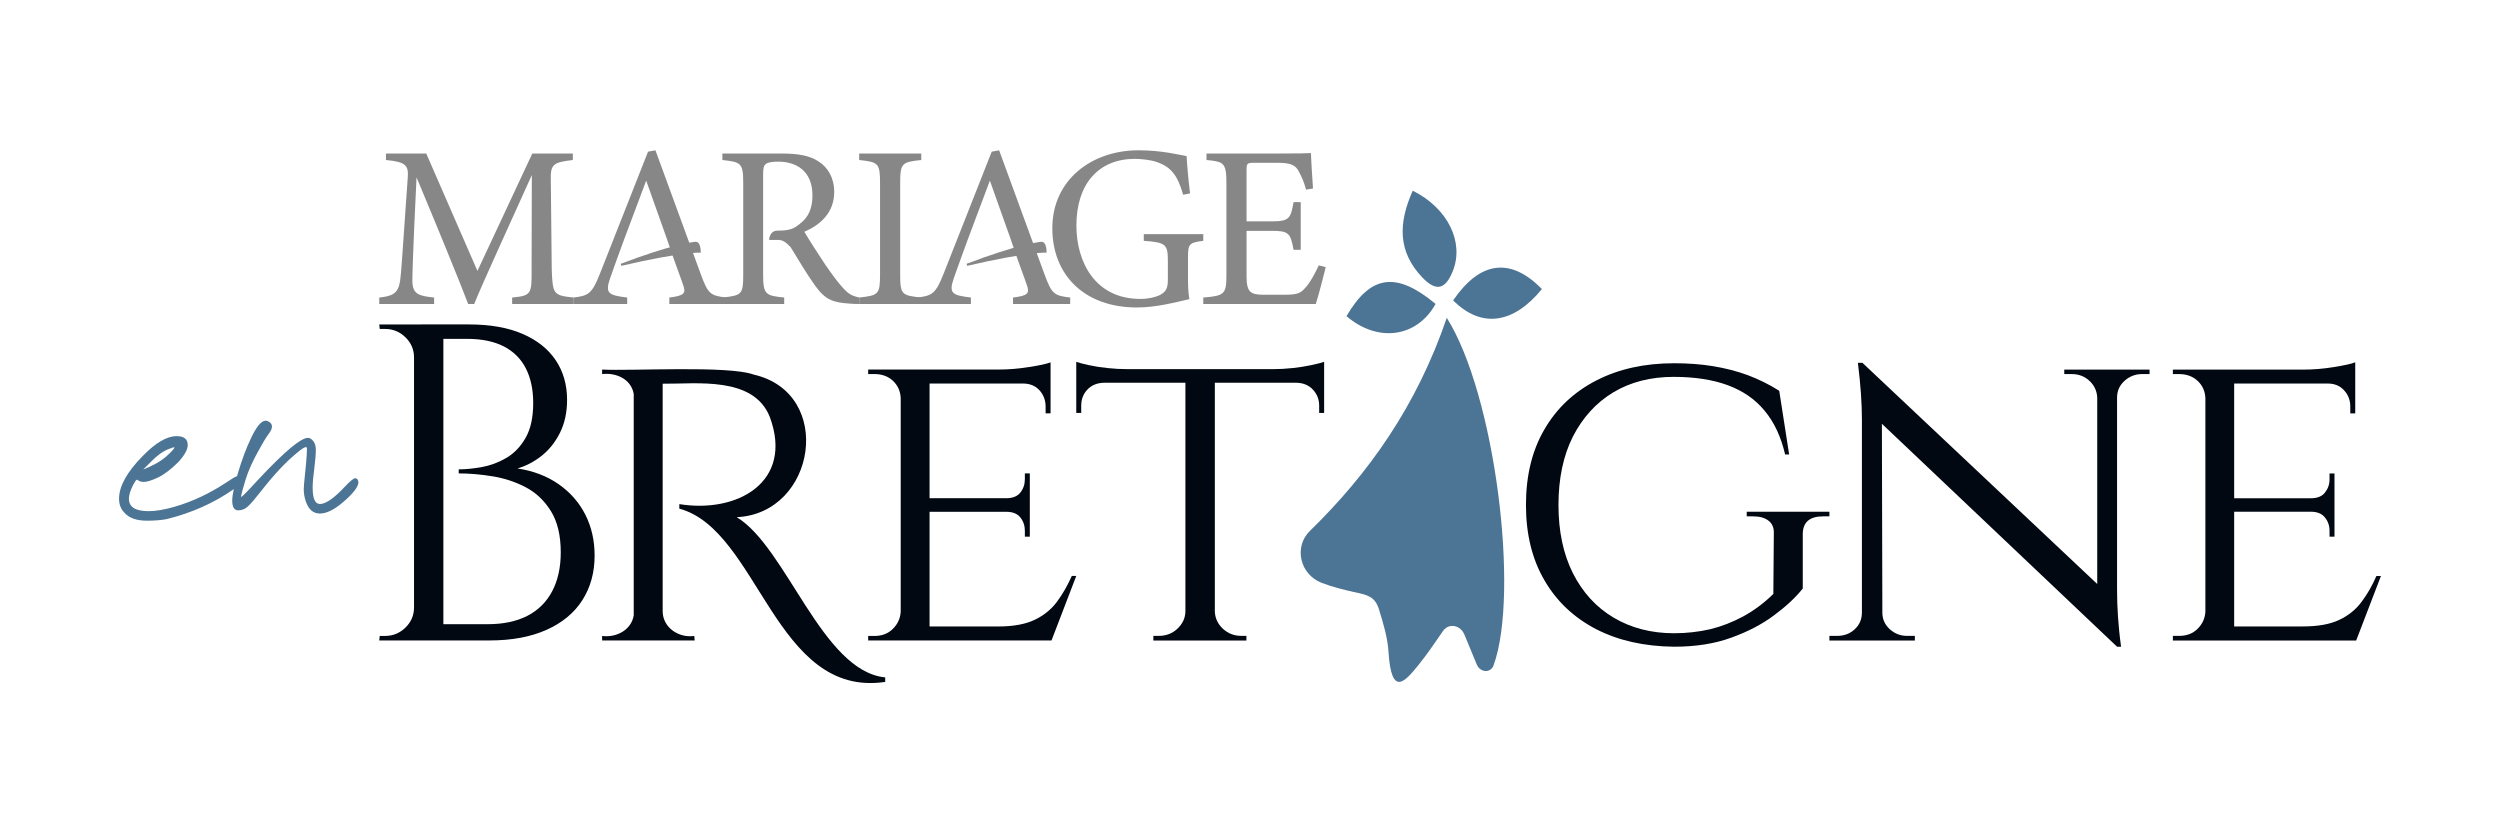
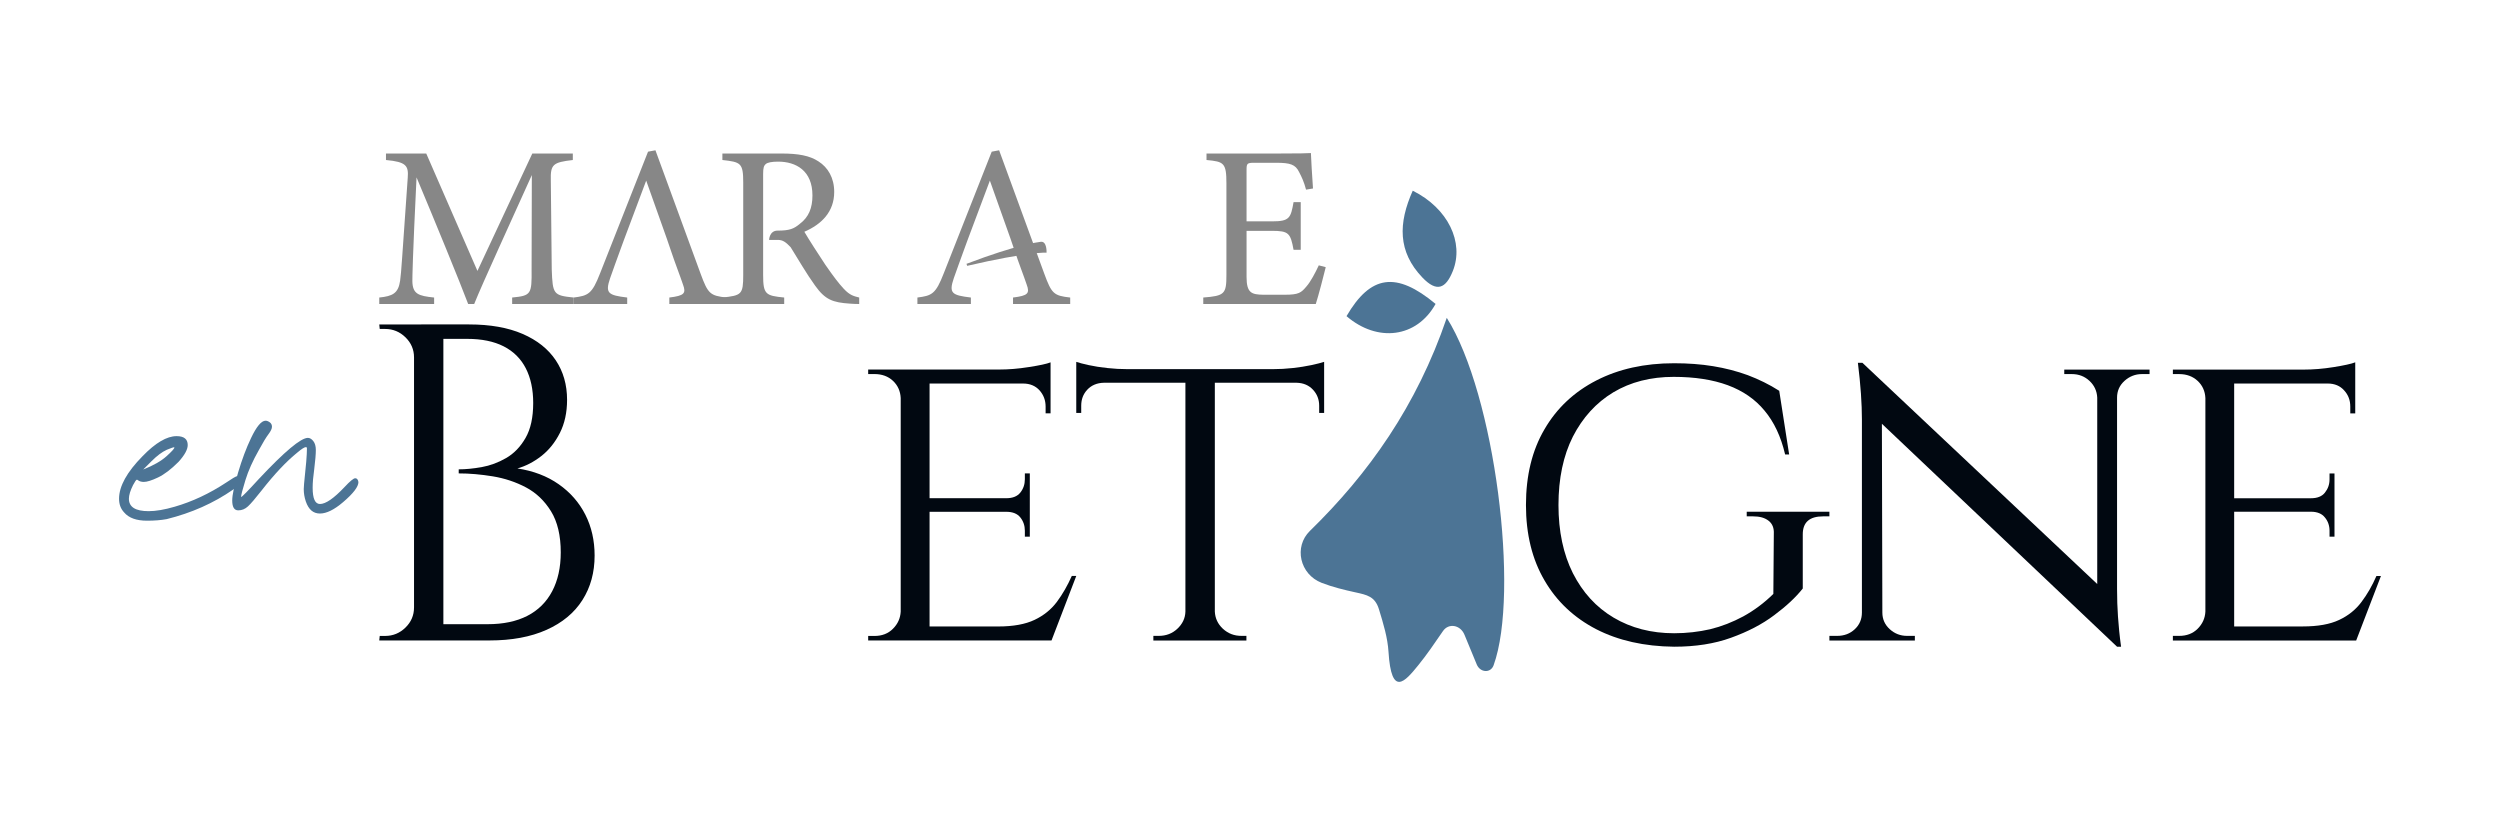
<svg xmlns="http://www.w3.org/2000/svg" id="Calque_1" viewBox="0 0 595.276 198.425">
  <defs>
    <style>.cls-1{fill:#010811;}.cls-2{fill:#4c7495;}.cls-3{fill:#878787;}</style>
  </defs>
  <path class="cls-1" d="M98.906,85.099h-.322c0-1.862-.682-3.456-2.04-4.783-1.364-1.327-2.976-1.989-4.838-1.989h-1.289l-.109-1.076h8.599v7.848ZM98.906,144.65v7.848h-8.599l.109-1.076h1.289c1.862,0,3.474-.659,4.838-1.989,1.358-1.324,2.04-2.918,2.04-4.783h.322ZM105.571,77.251v75.247h-6.987v-75.247h6.987ZM111.698,77.251c5.016,0,9.264.754,12.74,2.256,3.474,1.505,6.107,3.603,7.9,6.291,1.79,2.685,2.688,5.822,2.688,9.405,0,3.01-.576,5.643-1.721,7.9-1.145,2.259-2.616,4.087-4.406,5.482-1.793,1.399-3.692,2.386-5.698,2.958,3.799.573,7.077,1.827,9.837,3.761,2.757,1.934,4.872,4.354,6.343,7.255,1.468,2.904,2.202,6.147,2.202,9.73,0,4.015-.967,7.543-2.901,10.588-1.934,3.048-4.783,5.41-8.547,7.094-3.761,1.686-8.294,2.527-13.598,2.527h-11.932c.072-1.289.106-2.579.106-3.871h11.396c3.724,0,6.878-.662,9.46-1.989,2.579-1.324,4.55-3.278,5.911-5.856,1.361-2.581,2.043-5.661,2.043-9.247,0-4.012-.771-7.272-2.311-9.782-1.543-2.507-3.531-4.406-5.966-5.698-2.438-1.289-5.071-2.164-7.903-2.633-2.832-.463-5.534-.699-8.116-.699v-.967c1.649,0,3.476-.178,5.482-.535,2.006-.36,3.94-1.076,5.805-2.153,1.865-1.073,3.405-2.668,4.622-4.783,1.22-2.112,1.827-4.889,1.827-8.331,0-3.223-.59-5.98-1.773-8.277-1.183-2.291-2.938-4.029-5.266-5.212-2.331-1.183-5.215-1.776-8.654-1.776h-9.888c0-.069-.092-.374-.271-.912-.178-.538-.449-1.378-.806-2.527h11.393Z" />
-   <path class="cls-1" d="M210.778,161.293v1.078c-26.265,3.926-30.088-36.146-49.024-41.258v-1.078c13.751,2.243,27.289-5.219,21.551-20.741-3.885-9.806-17.51-7.834-25.516-7.928v54.247c.066,3.859,3.829,6.339,7.523,5.815l.102,1.078h-22.04v-1.078c3.39.444,6.942-1.403,7.523-4.9,0,0,0-52.701,0-52.701-.568-3.525-4.165-5.157-7.523-4.758v-1.078c6.735.394,30.053-1.018,36.07,1.199,19.336,4.401,14.885,33.075-4.026,33.955,11.831,7.115,20.35,36.716,35.361,38.147Z" />
  <path class="cls-1" d="M256.272,137.134l-5.896,15.371h-43.654v-1.078h1.505c1.789,0,3.273-.569,4.412-1.728,1.138-1.139,1.748-2.501,1.83-4.087v-50.831c-.081-1.647-.691-3.009-1.83-4.087-1.139-1.078-2.623-1.627-4.412-1.627h-1.505v-1.078h31.169c2.237,0,4.595-.183,7.096-.59,2.521-.386,4.229-.752,5.164-1.118v12.138h-1.179v-1.606c0-1.505-.488-2.786-1.444-3.863-.976-1.078-2.277-1.627-3.924-1.627h-22.264v27.306h18.279c1.505,0,2.623-.447,3.334-1.342.712-.895,1.078-1.952,1.078-3.172v-1.403h1.179v15.066h-1.179v-1.403c0-1.22-.366-2.277-1.078-3.172-.712-.895-1.83-1.342-3.334-1.342h-18.279v27.306h16.347c3.579,0,6.466-.529,8.641-1.566,2.196-1.037,3.965-2.48,5.327-4.29,1.362-1.83,2.542-3.904,3.558-6.181h1.057Z" />
  <path class="cls-1" d="M315.29,86.161v12.165h-1.18v-1.733c0-1.511-.516-2.765-1.474-3.797-.958-1.032-2.248-1.622-3.908-1.659h-19.463v54.484c.074,1.585.7,2.949,1.917,4.092,1.253,1.143,2.691,1.696,4.423,1.696h1.179v1.106h-22.155v-1.106h1.291c1.732,0,3.208-.553,4.423-1.696,1.217-1.143,1.88-2.507,1.917-4.092v-54.484h-19.427c-1.659.037-2.985.627-3.945,1.659-.958,1.032-1.437,2.286-1.437,3.797v1.733h-1.18v-12.165c.627.221,1.622.479,2.949.774,1.327.295,2.802.516,4.46.7,1.659.184,3.171.258,4.608.258h34.946c1.438,0,2.949-.074,4.571-.258,1.623-.184,3.097-.405,4.46-.7,1.364-.295,2.36-.553,3.023-.774Z" />
  <path class="cls-1" d="M435.598,121.845v1.106h-1.512c-3.244,0-4.828,1.438-4.828,4.276v12.902c-1.659,2.101-3.908,4.202-6.783,6.341-2.875,2.175-6.304,3.944-10.285,5.382-3.944,1.438-8.478,2.138-13.565,2.138-7.114-.074-13.308-1.474-18.542-4.166-5.271-2.728-9.4-6.598-12.312-11.612-2.949-5.014-4.424-11.022-4.424-17.952,0-7.041,1.475-13.05,4.424-18.063,2.911-5.013,7.041-8.884,12.349-11.612,5.308-2.728,11.465-4.092,18.506-4.092,3.28,0,6.377.221,9.29.7,2.912.479,5.64,1.18,8.257,2.138,2.617.995,5.125,2.212,7.483,3.723l2.359,15.151h-.958c-.994-4.239-2.617-7.705-4.902-10.432-2.249-2.728-5.161-4.718-8.737-6.046-3.613-1.327-7.888-1.991-12.902-1.991-5.456,0-10.248,1.217-14.376,3.686-4.092,2.47-7.299,6.009-9.622,10.543-2.285,4.534-3.428,9.99-3.428,16.294,0,6.23,1.143,11.649,3.428,16.22,2.323,4.571,5.53,8.11,9.696,10.58,4.165,2.47,8.958,3.723,14.413,3.723,2.986,0,5.862-.332,8.589-.958,2.728-.664,5.345-1.696,7.888-3.06,2.543-1.401,4.94-3.17,7.151-5.345l.111-14.303c.074-1.364-.331-2.396-1.216-3.097-.922-.737-2.138-1.069-3.723-1.069h-1.512v-1.106h19.685Z" />
  <path class="cls-1" d="M511.832,88.004v1.069h-1.843c-1.548,0-2.948.553-4.128,1.622-1.18,1.069-1.769,2.396-1.769,3.981v45.563c0,2.286.074,4.497.221,6.598.147,2.138.368,4.497.737,7.152h-.958l-55.995-53.083.111,44.937c0,1.585.589,2.912,1.769,3.981,1.179,1.069,2.543,1.585,4.128,1.585h1.843v1.106h-20.349v-1.106h1.843c1.659,0,3.06-.516,4.203-1.585,1.142-1.069,1.696-2.396,1.696-3.981v-46.006c0-3.649-.295-8.147-.958-13.455h1.069l55.922,52.678v-44.384c-.074-1.585-.7-2.912-1.843-3.981-1.143-1.069-2.543-1.622-4.203-1.622h-1.805v-1.069h20.311Z" />
  <path class="cls-1" d="M566.929,137.143l-5.899,15.372h-43.646v-1.106h1.511c1.769,0,3.244-.553,4.387-1.696,1.143-1.143,1.769-2.507,1.843-4.092v-50.835c-.074-1.659-.7-3.023-1.843-4.092-1.143-1.069-2.617-1.622-4.387-1.622h-1.511v-1.069h31.149c2.248,0,4.608-.184,7.114-.59,2.506-.405,4.24-.774,5.161-1.143v12.165h-1.18v-1.622c0-1.511-.48-2.801-1.475-3.871-.958-1.069-2.248-1.622-3.907-1.622h-22.266v27.316h18.284c1.511,0,2.617-.442,3.317-1.327.737-.922,1.106-1.954,1.106-3.17v-1.401h1.18v15.04h-1.18v-1.401c0-1.217-.369-2.286-1.106-3.17-.7-.885-1.806-1.364-3.317-1.364h-18.284v27.316h16.367c3.576,0,6.451-.516,8.626-1.548,2.211-1.032,3.981-2.47,5.345-4.313,1.363-1.806,2.543-3.871,3.539-6.156h1.069Z" />
  <path class="cls-2" d="M35.009,123.984c-2.524,0-4.34-.656-5.45-1.969-.809-.857-1.212-1.941-1.212-3.254,0-2.978,1.868-6.359,5.601-10.144,3.08-3.179,5.778-4.769,8.1-4.769,1.766,0,2.65.707,2.65,2.121,0,1.059-.731,2.397-2.196,4.011-1.766,1.767-3.394,3.003-4.883,3.71-1.489.707-2.609,1.059-3.367,1.059-.557,0-1.011-.125-1.363-.377-.102-.101-.201-.152-.304-.152-.15,0-.454.429-.908,1.287-.656,1.313-.984,2.397-.984,3.254,0,1.969,1.564,2.952,4.696,2.952,1.714,0,3.784-.352,6.205-1.06,4.19-1.211,8.278-3.128,12.263-5.753,1.414-.958,2.271-1.463,2.575-1.515l.604.077c.403.201.608.504.608.908s-.71,1.135-2.121,2.194c-4.644,3.231-9.917,5.577-15.822,7.04-1.363.254-2.927.379-4.692.379ZM34.101,111.796c2.421-.958,4.262-2.006,5.525-3.142,1.26-1.135,1.892-1.829,1.892-2.081,0-.05-.027-.075-.075-.075-.102,0-.29.051-.567.152-.28.101-.669.253-1.175.454-1.11.504-2.322,1.412-3.634,2.725l-1.967,1.967Z" />
  <path class="cls-2" d="M76.19,122.278c-.809,0-1.489-.239-2.046-.719-.553-.48-.997-1.199-1.325-2.158-.328-.958-.492-1.941-.492-2.952l.079-1.286c.454-4.139.68-6.914.68-8.327,0-.253-.075-.379-.225-.379-.355,0-1.038.43-2.046,1.287-2.626,2.119-5.478,5.148-8.554,9.084-1.465,1.868-2.534,3.116-3.217,3.746-.68.632-1.451.948-2.309.948-.96,0-1.438-.782-1.438-2.348,0-1.311.468-3.531,1.4-6.661.932-3.128,1.953-5.853,3.067-8.175,1.311-2.775,2.472-4.163,3.48-4.163.304,0,.632.126.987.377.352.253.529.606.529,1.06s-.28,1.048-.833,1.779c-.557.733-1.315,1.981-2.271,3.746-1.465,2.575-2.537,4.972-3.217,7.192-.683,2.221-1.021,3.533-1.021,3.936v.077c.198,0,1.612-1.439,4.238-4.315,6.106-6.511,9.992-9.765,11.659-9.765.454,0,.881.253,1.284.756.403.505.608,1.211.608,2.119,0,1.011-.126,2.524-.379,4.542-.253,1.767-.379,3.256-.379,4.467,0,2.573.581,3.861,1.742,3.861,1.363,0,3.306-1.337,5.829-4.013,1.311-1.412,2.169-2.119,2.571-2.119s.656.302.758.908c0,1.11-1.212,2.7-3.634,4.769-2.121,1.817-3.961,2.725-5.525,2.725Z" />
  <path class="cls-2" d="M322.692,141.033c2.81.623,4.706.963,5.655,4.057,1.047,3.415,2.062,6.768,2.269,10.097.679,10.924,3.911,7.131,7.106,3.191,2.009-2.478,3.85-5.17,5.86-8.111,1.346-1.969,4.148-1.499,5.127.874l2.916,7.062c.819,1.984,3.32,2.141,4.022.198,6.227-17.232.337-64.527-11.157-82.721-7.156,20.986-18.637,37.136-32.579,50.725-3.897,3.798-2.415,10.354,2.793,12.374,2.645,1.026,5.355,1.67,7.989,2.254Z" />
  <path class="cls-2" d="M336.389,45.408c-3.45,7.733-3.6,14.5,2.299,20.674,3.413,3.573,5.56,2.667,7.247-1.548,2.726-6.812-1.122-14.93-9.546-19.126Z" />
  <path class="cls-2" d="M341.828,72.367c-9.397-7.815-15.496-6.889-21.209,2.913,7.359,6.321,16.712,5.18,21.209-2.913Z" />
-   <path class="cls-2" d="M367.149,68.823c-7.479-7.618-14.71-6.693-21.142,2.703,6.664,6.664,14.278,5.691,21.142-2.703Z" />
  <path class="cls-3" d="M121.949,72.388v-1.544c4.519-.441,4.686-.772,4.629-6.67l.057-22.491c-4.521,10.088-11.796,25.854-13.726,30.705h-1.434c-1.875-5.017-8.104-20.176-12.292-30.153-.938,19.294-.993,23.649-.993,24.696.055,3.087,1.434,3.528,5.181,3.914v1.544h-13.064v-1.544c3.197-.331,4.519-.992,4.962-3.969.329-2.426.386-4.411,1.818-24.53.221-2.867-.331-3.804-5.181-4.245v-1.544h9.591l12.185,27.949,13.064-27.949h9.648v1.544c-4.743.551-5.348,1.047-5.238,4.906l.221,21.168c.219,5.898.386,6.175,5.236,6.67v1.544h-14.662Z" />
  <path class="cls-3" d="M185.151,54.913c2.866,0,3.891-.441,5.268-1.598,2.151-1.598,3.032-3.804,3.032-6.781,0-5.898-3.914-8.048-8.159-8.048-1.598,0-2.535.22-2.921.551-.496.386-.662.937-.662,2.37v24.035c0,4.685.607,4.961,5.017,5.402v1.544h-14.719v-1.544c4.576-.496,4.962-.717,4.962-5.402v-21.996c0-4.686-.607-4.85-4.962-5.347v-1.544h14.057c4.024,0,6.725.497,8.821,1.875,2.258,1.433,3.747,3.914,3.747,7.276,0,4.741-3.03,7.717-7.111,9.481.993,1.709,3.364,5.403,5.017,7.883,2.039,2.922,3.087,4.3,4.355,5.678,1.489,1.6,2.423,1.765,3.691,2.095v1.544c-.717,0-1.54-.035-2.254-.09-4.026-.276-5.846-.902-8.271-4.321-2.041-2.811-4.026-6.284-5.789-9.095-1.137-1.2-1.847-1.757-3.063-1.757h-2.077s.051-2.211,2.02-2.211Z" />
-   <path class="cls-3" d="M204.584,72.388v-1.544c4.521-.496,4.962-.717,4.962-5.402v-21.885c0-4.741-.441-4.961-4.962-5.458v-1.544h14.774v1.544c-4.576.497-5.017.717-5.017,5.458v21.885c0,4.741.441,4.906,5.017,5.402v1.544h-14.774Z" />
  <path class="cls-3" d="M240.715,57.118l-5.015-14.112c-1.765,4.741-3.64,9.757-5.293,14.112l-.827,2.261c-.881,2.48-1.708,4.63-2.48,6.89-1.213,3.583-.441,4.024,4.078,4.575v1.544h-12.733v-1.544c3.471-.441,4.355-.827,6.284-5.788l11.411-28.941,1.763-.331c3.473,9.426,7.277,19.846,10.751,29.382,1.763,4.796,2.258,5.237,6.172,5.678v1.544h-13.614v-1.544c3.583-.441,4.024-.992,3.252-3.087-.717-2.15-1.82-4.906-2.978-8.378l-.772-2.261Z" />
  <path class="cls-3" d="M158.88,57.118l-5.015-14.112c-1.765,4.741-3.64,9.757-5.293,14.112l-.827,2.261c-.881,2.48-1.708,4.63-2.48,6.89-1.213,3.583-.441,4.024,4.078,4.575v1.544h-12.733v-1.544c3.471-.441,4.355-.827,6.284-5.788l11.411-28.941,1.763-.331c3.473,9.426,7.277,19.846,10.751,29.382,1.763,4.796,2.258,5.237,6.172,5.678v1.544h-13.614v-1.544c3.583-.441,4.024-.992,3.252-3.087-.717-2.15-1.82-4.906-2.978-8.378l-.772-2.261Z" />
-   <path class="cls-3" d="M286.511,57.338c-3.418.441-3.638.772-3.638,4.025v4.63c0,1.93.055,3.749.331,5.237-3.418.772-7.883,1.984-12.513,1.984-12.513,0-20.122-7.772-20.122-18.852,0-11.631,9.483-18.577,20.508-18.577,5.622,0,9.757,1.103,11.465,1.378.11,2.04.386,5.403.827,8.876l-1.653.33c-1.322-4.686-2.923-6.67-6.394-7.828-1.27-.441-3.528-.716-5.126-.716-8.435,0-13.893,5.788-13.893,15.876,0,8.764,4.521,17.474,15.215,17.474,1.875,0,3.583-.386,4.686-.937,1.158-.661,1.875-1.267,1.875-3.528v-4.52c0-4.025-.441-4.465-5.734-4.851v-1.598h14.167v1.598Z" />
  <path class="cls-3" d="M315.671,63.622c-.331,1.434-1.818,7.112-2.37,8.765h-26.79v-1.544c5.126-.386,5.512-.881,5.512-5.402v-21.775c0-4.906-.607-5.181-4.741-5.567v-1.544h16.868c5.181,0,7.332-.055,7.992-.11.055,1.378.276,5.512.498,8.434l-1.655.275c-.496-1.875-1.046-3.031-1.653-4.189-.881-1.82-2.149-2.206-5.458-2.206h-5.236c-1.71,0-1.82.166-1.82,1.764v12.183h6.12c4.133,0,4.409-.828,5.072-4.576h1.708v11.356h-1.708c-.717-3.969-1.158-4.52-5.126-4.52h-6.065v10.97c0,3.859,1.213,4.189,3.969,4.245h5.126c3.364,0,3.914-.497,5.126-1.93,1.048-1.158,2.206-3.418,2.978-5.072l1.653.441Z" />
-   <path class="cls-3" d="M147.785,62.819c12.187-4.623,16.726-5.087,17.639-5.238,1.567-.259,1.427,2.575,1.427,2.575,0,0-4.409-.242-18.897,3.144l-.17-.482Z" />
  <path class="cls-3" d="M230.131,62.819c12.187-4.623,16.726-5.087,17.639-5.238,1.567-.259,1.427,2.575,1.427,2.575,0,0-4.409-.242-18.897,3.144l-.17-.482Z" />
</svg>